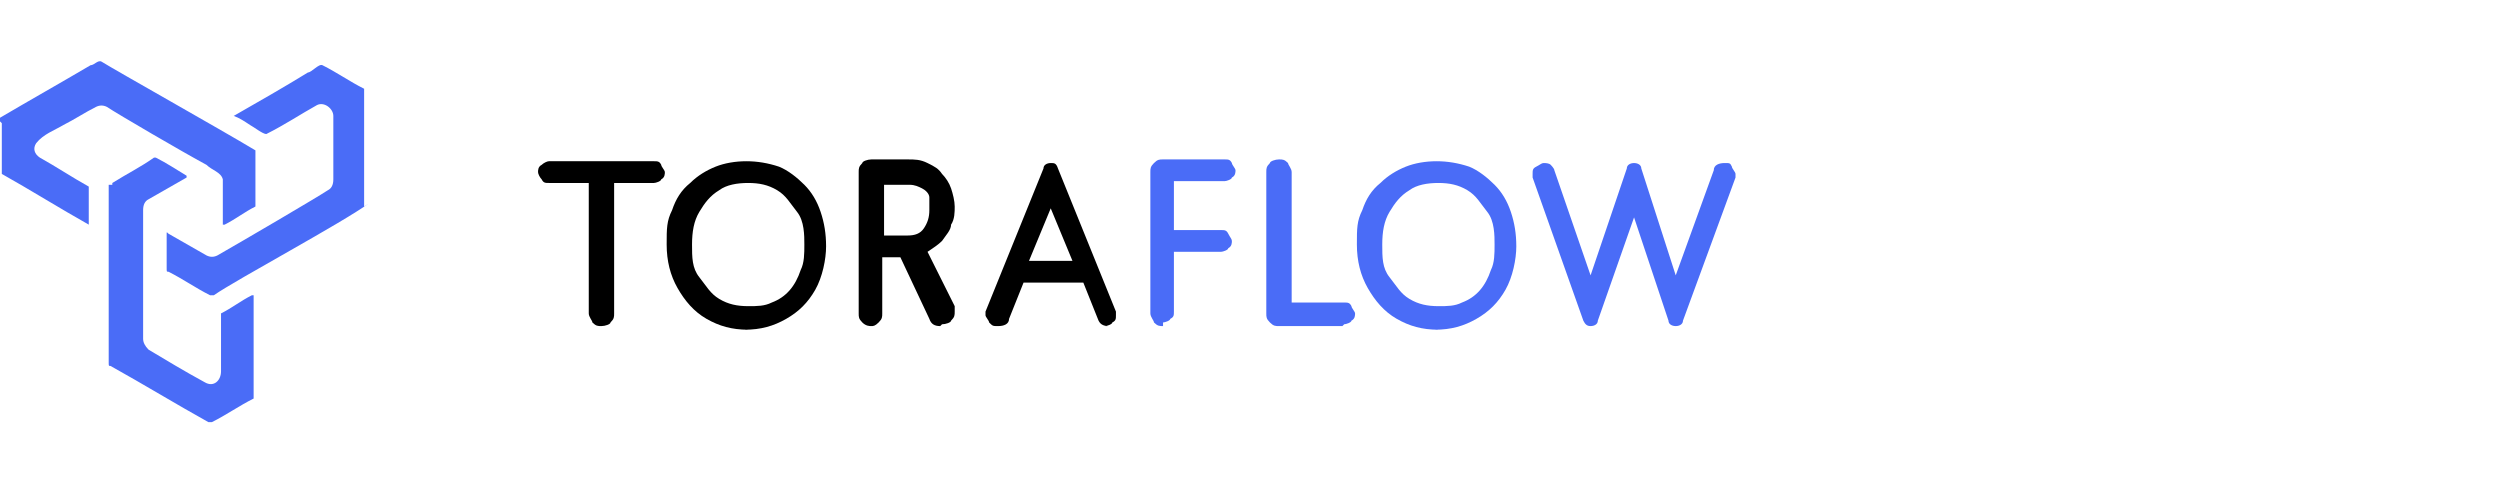
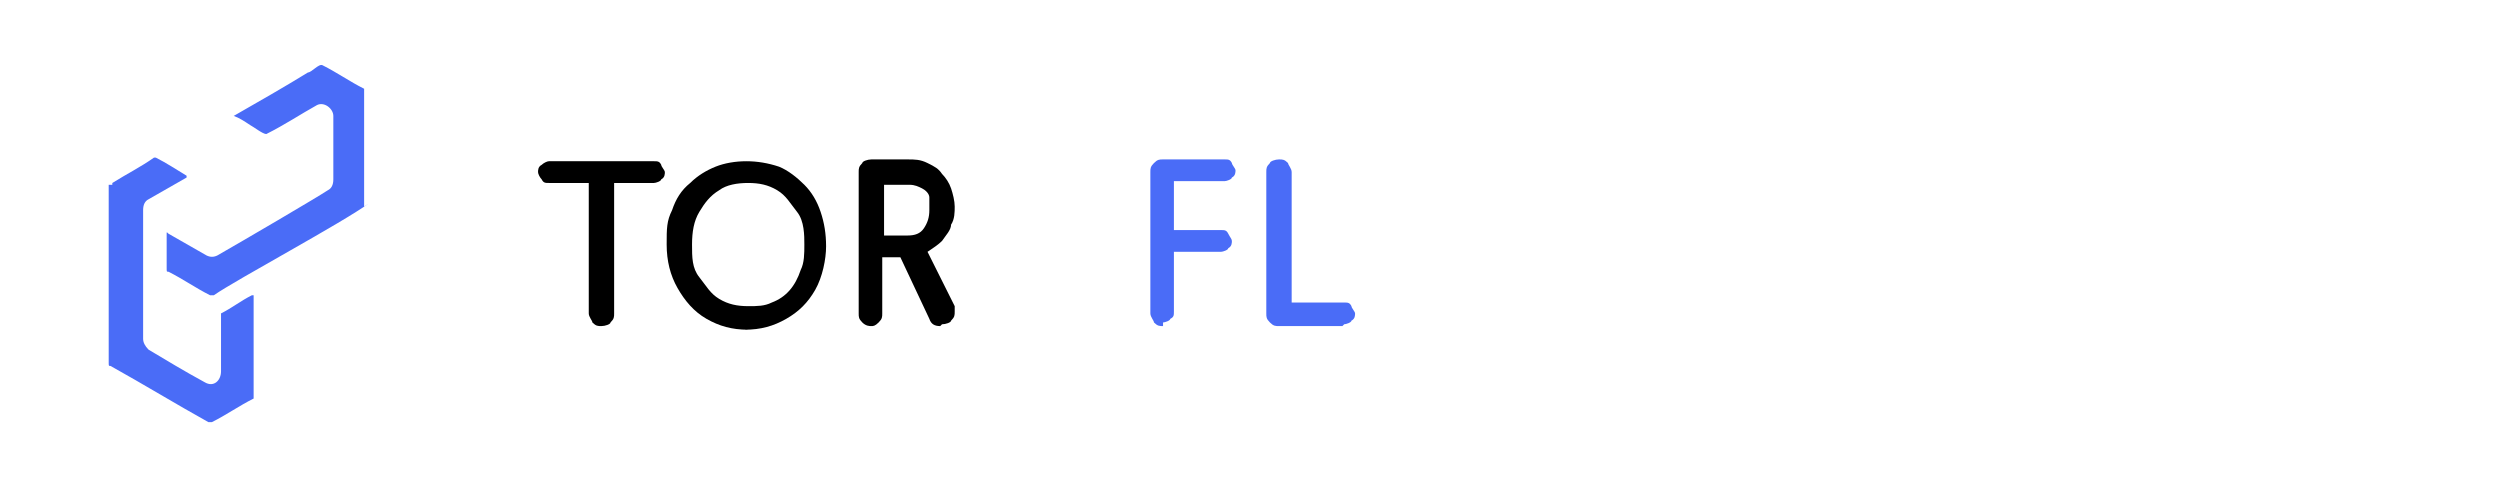
<svg xmlns="http://www.w3.org/2000/svg" id="Layer_1" version="1.1" viewBox="0 0 138 27">
  <defs>
    <style>
      .st0 {
        fill: #4a6cf7;
      }
    </style>
  </defs>
  <g>
    <path d="M33.2,18c-.2,0-.3,0-.5-.2,0-.1-.2-.3-.2-.5v-7.2h-2.2c-.2,0-.3,0-.4-.2-.1-.1-.2-.3-.2-.4s0-.3.2-.4c.1-.1.3-.2.4-.2h5.8c.2,0,.3,0,.4.2,0,.1.2.3.2.4s0,.3-.2.4c0,.1-.3.2-.4.2h-2.2v7.2c0,.2,0,.3-.2.5,0,.1-.3.2-.5.2Z" />
    <path d="M41.3,18.2c-.9,0-1.6-.2-2.3-.6s-1.2-1-1.6-1.7c-.4-.7-.6-1.5-.6-2.4s0-1.3.3-1.9c.2-.6.5-1.1,1-1.5.4-.4.9-.7,1.4-.9s1.1-.3,1.7-.3,1.2.1,1.8.3c.5.2,1,.6,1.4,1s.7.9.9,1.5.3,1.2.3,1.9-.2,1.7-.6,2.4c-.4.7-.9,1.2-1.6,1.6-.7.4-1.4.6-2.3.6h.2,0ZM41.3,16.9c.5,0,.9,0,1.3-.2.8-.3,1.3-.9,1.6-1.8.2-.4.2-.9.2-1.4s0-1.3-.4-1.8-.6-.9-1.1-1.2-1-.4-1.6-.4-1.2.1-1.6.4c-.5.3-.8.7-1.1,1.2s-.4,1.1-.4,1.8,0,1.3.4,1.8.6.9,1.1,1.2,1,.4,1.6.4Z" />
    <path d="M51.9,18c-.3,0-.5-.1-.6-.4l-1.6-3.4h-1v3.1c0,.2,0,.3-.2.5s-.3.2-.4.2-.3,0-.5-.2-.2-.3-.2-.5v-7.8c0-.2,0-.3.2-.5,0-.1.3-.2.5-.2h2c.4,0,.7,0,1.1.2s.6.3.8.6c.2.2.4.5.5.8s.2.7.2,1,0,.7-.2,1c0,.3-.3.6-.5.9-.2.2-.5.4-.8.6h0l1.5,3v.3c0,.2,0,.3-.2.5,0,.1-.3.2-.5.2h0ZM50.1,13c.4,0,.7-.1.9-.4.2-.3.3-.6.3-1v-.7c0-.2-.2-.4-.4-.5s-.4-.2-.7-.2h-1.4v2.8h1.4,0Z" />
-     <path d="M61.2,18c-.3,0-.5-.1-.6-.4l-.8-2h-3.3l-.8,2c0,.3-.3.4-.6.4s-.3,0-.5-.2c0-.1-.2-.3-.2-.4v-.2l3.2-7.9c0-.2.2-.3.4-.3s.3,0,.4.3l3.2,7.9v.2c0,.2,0,.3-.2.4,0,.1-.3.2-.4.2,0,0,.2,0,.2,0ZM59.2,14.4l-1.2-2.9-1.2,2.9h2.4Z" />
    <path class="st0" d="M64.2,18c-.2,0-.3,0-.5-.2,0-.1-.2-.3-.2-.5v-7.8c0-.2,0-.3.2-.5s.3-.2.5-.2h3.4c.2,0,.3,0,.4.2,0,.1.2.3.2.4s0,.3-.2.4c0,.1-.3.2-.4.2h-2.8v2.7h2.6c.2,0,.3,0,.4.2s.2.3.2.4,0,.3-.2.4c0,.1-.3.2-.4.2h-2.6v3.3c0,.2,0,.3-.2.4,0,.1-.3.2-.4.2v.2Z" />
    <path class="st0" d="M74.1,18h-3.5c-.2,0-.3,0-.5-.2s-.2-.3-.2-.5v-7.8c0-.2,0-.3.2-.5,0-.1.3-.2.5-.2s.3,0,.5.2c0,.1.2.3.2.5v7.2h2.9c.2,0,.3,0,.4.2,0,.1.2.3.2.4s0,.3-.2.4c0,.1-.3.2-.4.2h0Z" />
-     <path class="st0" d="M79.4,18.2c-.9,0-1.6-.2-2.3-.6-.7-.4-1.2-1-1.6-1.7s-.6-1.5-.6-2.4,0-1.3.3-1.9c.2-.6.5-1.1,1-1.5.4-.4.9-.7,1.4-.9s1.1-.3,1.7-.3,1.2.1,1.8.3c.5.2,1,.6,1.4,1s.7.9.9,1.5c.2.6.3,1.2.3,1.9s-.2,1.7-.6,2.4c-.4.7-.9,1.2-1.6,1.6s-1.4.6-2.3.6c0,0,.2,0,.2,0ZM79.4,16.9c.5,0,.9,0,1.3-.2.8-.3,1.3-.9,1.6-1.8.2-.4.2-.9.2-1.4s0-1.3-.4-1.8-.6-.9-1.1-1.2-1-.4-1.6-.4-1.2.1-1.6.4c-.5.3-.8.7-1.1,1.2-.3.5-.4,1.1-.4,1.8s0,1.3.4,1.8.6.9,1.1,1.2,1,.4,1.6.4Z" />
-     <path class="st0" d="M92.5,18c-.2,0-.4-.1-.4-.3l-1.9-5.7-2,5.7c0,.2-.2.3-.4.3s-.3-.1-.4-.3l-2.8-7.9v-.2c0-.2,0-.3.2-.4s.3-.2.4-.2.3,0,.4.1c0,0,.2.2.2.3l2,5.8,2-5.9c0-.2.2-.3.4-.3s.4.1.4.3l1.9,5.9,2.1-5.8c0-.3.3-.4.6-.4s.3,0,.4.2c0,.1.2.3.2.4v.2l-2.9,7.9c0,.2-.2.3-.4.3h0Z" />
  </g>
  <g>
    <path class="st0" d="M6.2,10.2c0,0,0,0,0-.1.8-.5,1.6-.9,2.3-1.4,0,0,0,0,.1,0,.6.3,1.2.7,1.7,1,0,0,0,0,0,.1-.7.4-1.4.8-2.1,1.2-.2.1-.3.3-.3.6v7.1c0,.2.1.4.3.6,1,.6,2,1.2,3.1,1.8.5.3.9-.1.9-.6v-3.1c0,0,0-.1,0-.1.6-.3,1.1-.7,1.7-1,0,0,.1,0,.1,0v5.6c0,0,0,.1,0,.1-.8.4-1.5.9-2.3,1.3,0,0-.1,0-.2,0-1.8-1-3.6-2.1-5.4-3.1-.1,0-.1,0-.1-.2v-9.8h0Z" />
-     <path class="st0" d="M0,6.7c0,0,0-.1,0-.2,1.7-1,3.3-1.9,5-2.9.2,0,.4-.3.6-.2.8.5,6.5,3.7,8.5,4.9,0,0,0,0,0,.2,0,.9,0,1.8,0,2.7,0,0,0,.1,0,.2-.6.3-1.1.7-1.7,1,0,0-.1,0-.1,0,0-.8,0-1.7,0-2.5-.1-.4-.6-.5-.9-.8-1.3-.7-4.9-2.8-5.5-3.2-.2-.1-.4-.1-.6,0-.6.3-1.2.7-1.8,1-.5.3-1.1.5-1.5,1-.2.3-.1.6.2.8.9.5,1.8,1.1,2.7,1.6,0,0,0,0,0,.1,0,.7,0,1.3,0,2,0,0,0,0,0,0-1.6-.9-3.2-1.9-4.8-2.8,0,0,0,0,0-.1,0-.5,0-2.2,0-2.7h0Z" />
+     <path class="st0" d="M0,6.7h0Z" />
    <path class="st0" d="M20.4,11.2c-1.5,1.1-7.3,4.2-8.6,5.1,0,0-.1,0-.2,0-.8-.4-1.5-.9-2.3-1.3-.1,0-.1,0-.1-.2v-1.9c0-.1,0-.1.1,0,.7.4,1.4.8,2.1,1.2.2.1.4.1.6,0,1.4-.8,5.5-3.2,6.1-3.6.2-.1.3-.3.3-.6,0-1.2,0-2.3,0-3.5,0-.4-.5-.8-.9-.6-.9.5-1.8,1.1-2.8,1.6-.2,0-.7-.4-.9-.5-.3-.2-.6-.4-.9-.5,0,0,0,0,0,0,1.4-.8,2.8-1.6,4.1-2.4.2,0,.6-.5.8-.4.8.4,1.5.9,2.3,1.3,0,0,0,0,0,.2,0,1,0,5.2,0,6.3h0Z" />
  </g>
</svg>